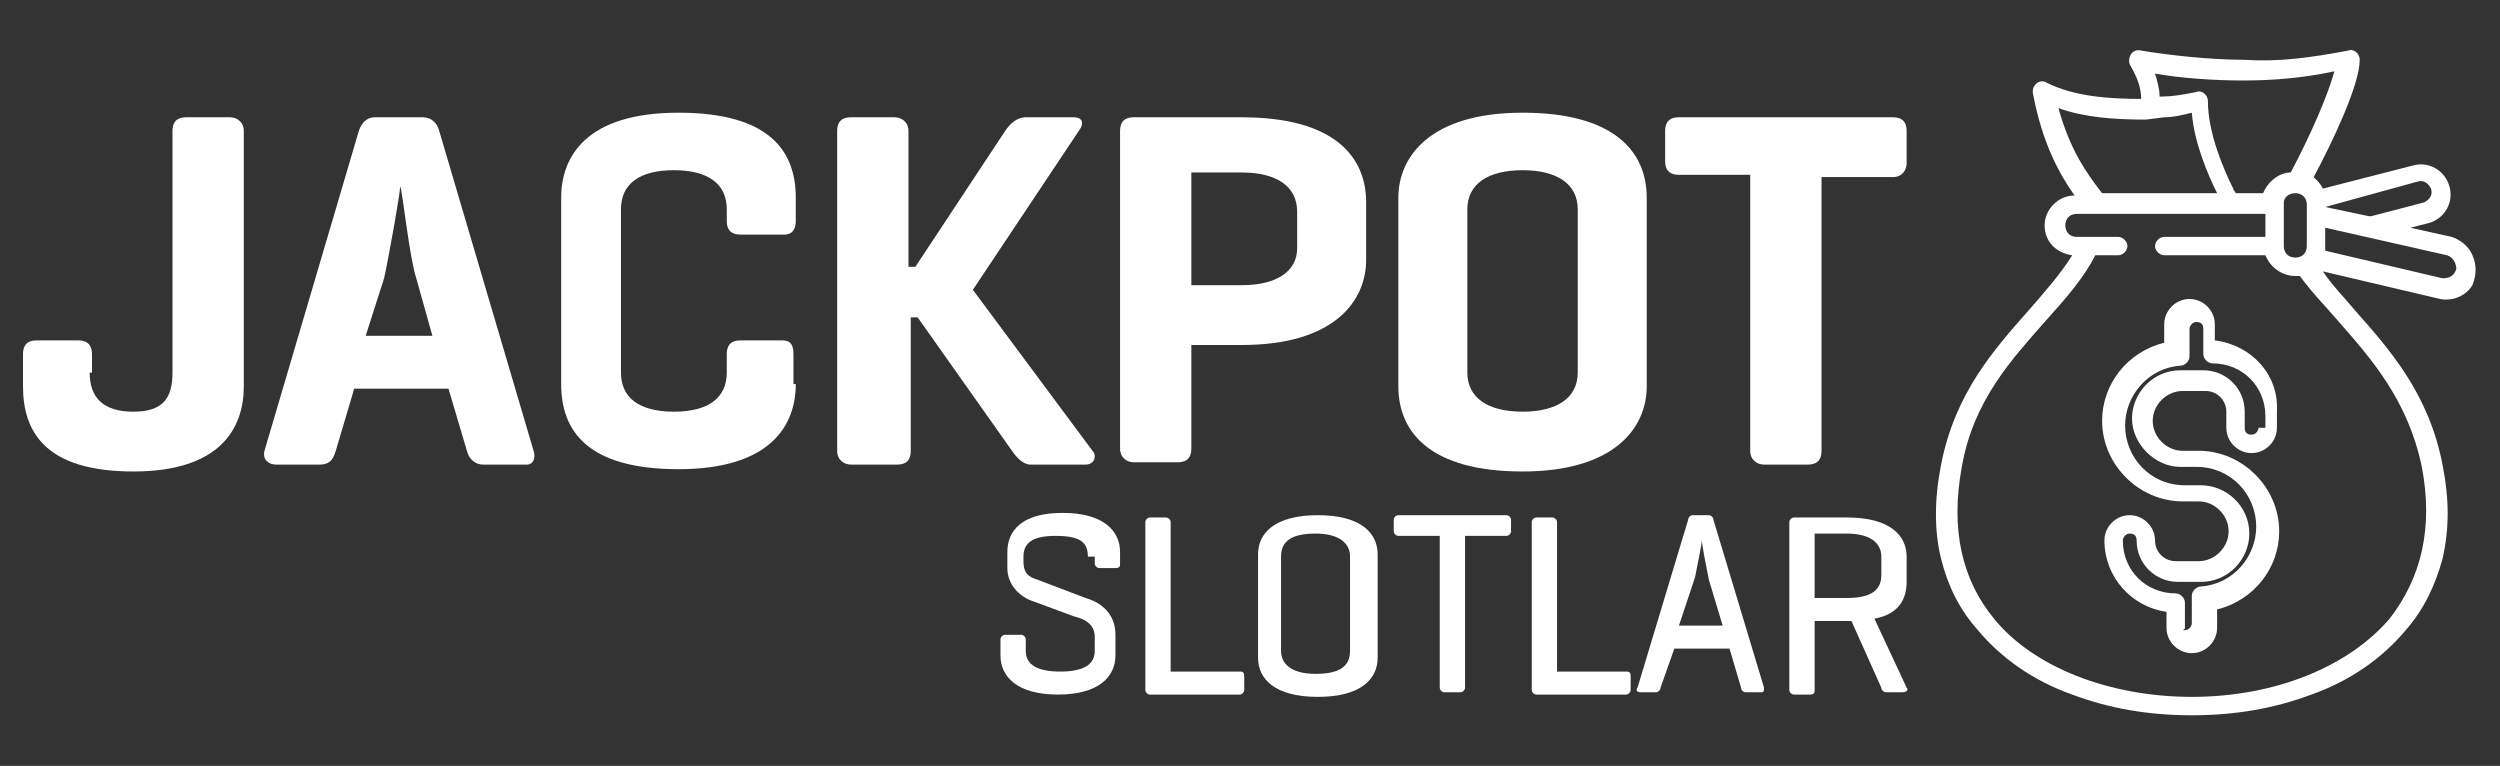
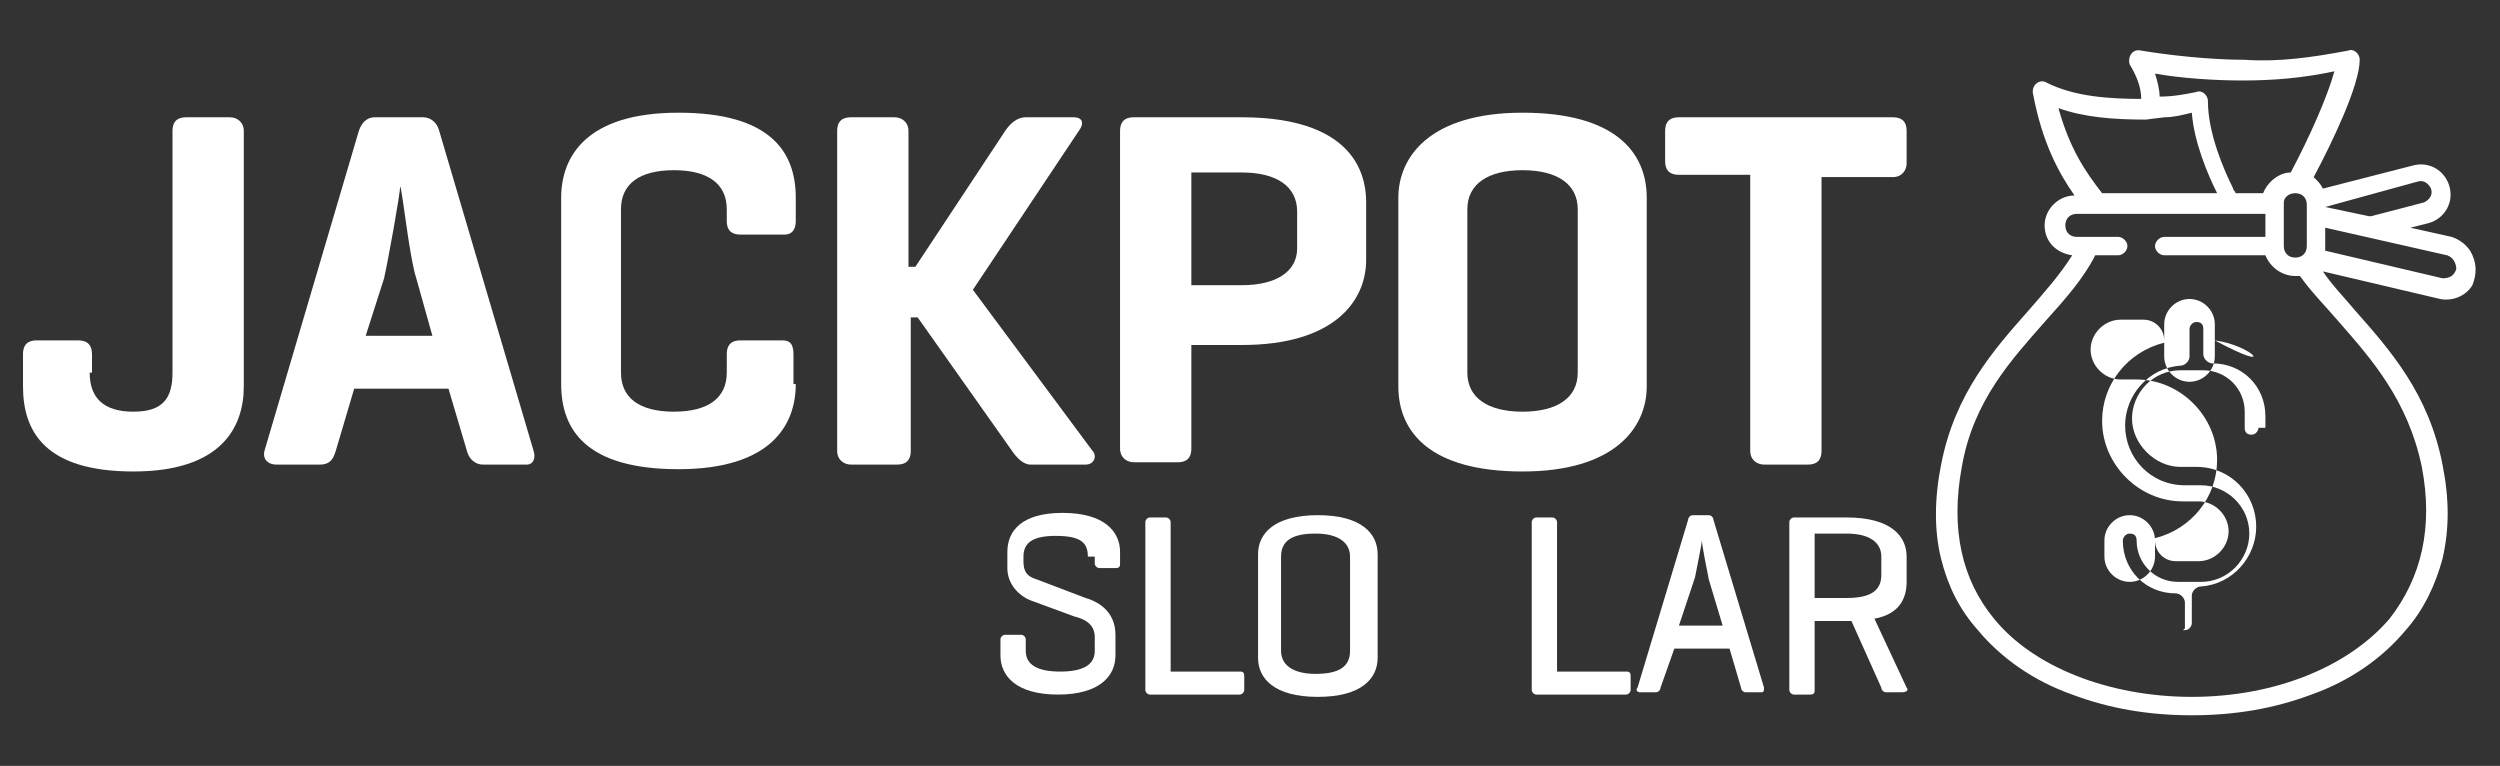
<svg xmlns="http://www.w3.org/2000/svg" version="1.1" id="Layer_1" x="0px" y="0px" viewBox="0 0 108.7 33.3" style="enable-background:new 0 0 108.7 33.3;" xml:space="preserve">
  <rect x="0" y="0" width="108.7" height="33.3" fill="#333333" stroke="none" />
  <style type="text/css">
	.st0{fill:#FFFFFF;}
</style>
  <g>
    <path class="st0" d="M3.9,16.2c0,1.1,0.6,1.7,1.9,1.7c1.3,0,1.7-0.6,1.7-1.7V5.7c0-0.3,0.1-0.6,0.6-0.6h1.9c0.3,0,0.6,0.2,0.6,0.6   v11.1c0,1.8-1,3.7-4.8,3.7s-4.8-1.7-4.8-3.7v-1.4c0-0.3,0.1-0.6,0.6-0.6h1.8C3.8,14.8,4,15,4,15.4v0.8H3.9z" />
    <path class="st0" d="M18.4,5.1c0.3,0,0.6,0.2,0.7,0.6l4.1,13.9c0.1,0.3,0,0.6-0.3,0.6h-1.9c-0.3,0-0.6-0.2-0.7-0.6l-0.8-2.7h-4.1   l-0.8,2.7c-0.1,0.3-0.2,0.6-0.7,0.6H12c-0.3,0-0.6-0.2-0.5-0.6l4.1-13.9c0.1-0.3,0.3-0.6,0.7-0.6C16.4,5.1,18.4,5.1,18.4,5.1z    M18.1,12.1c-0.3-0.9-0.6-3.8-0.7-4c0,0.3-0.5,3.1-0.7,4l-0.8,2.5h2.9L18.1,12.1z" />
    <path class="st0" d="M34.6,16.7c0,1.8-1.1,3.7-5.1,3.7s-5.1-1.7-5.1-3.7V8.6c0-1.8,1.1-3.7,5.1-3.7s5.1,1.7,5.1,3.7v1   c0,0.3-0.1,0.6-0.5,0.6h-1.9c-0.3,0-0.6-0.1-0.6-0.6V9.1c0-1.1-0.8-1.7-2.3-1.7C27.8,7.4,27,8,27,9.1v7.1c0,1.1,0.8,1.7,2.3,1.7   c1.5,0,2.3-0.6,2.3-1.7v-0.8c0-0.3,0.1-0.6,0.6-0.6H34c0.3,0,0.5,0.1,0.5,0.6v1.3H34.6z" />
    <path class="st0" d="M47.5,19.6c0.2,0.2,0.1,0.6-0.3,0.6h-2.4c-0.3,0-0.6-0.3-0.8-0.6l-4.1-5.8h-0.3v5.8c0,0.3-0.1,0.6-0.6,0.6H37   c-0.3,0-0.6-0.2-0.6-0.6V5.7c0-0.3,0.1-0.6,0.6-0.6h1.9c0.3,0,0.6,0.2,0.6,0.6v5.9h0.3l3.9-5.9c0.2-0.3,0.5-0.6,0.9-0.6h2.1   c0.3,0,0.5,0.2,0.2,0.6l-4.6,6.9L47.5,19.6z" />
    <path class="st0" d="M51.8,14.8v4.7c0,0.3-0.1,0.6-0.6,0.6h-1.9c-0.3,0-0.6-0.2-0.6-0.6V5.7c0-0.3,0.1-0.6,0.6-0.6H54   c4,0,5.4,1.7,5.4,3.7v2.5c0,1.8-1.4,3.7-5.4,3.7h-2.2V14.8z M51.8,7.6v4.8H54c1.5,0,2.4-0.6,2.4-1.6V9.2c0-1.1-0.9-1.7-2.4-1.7   h-2.2V7.6z" />
    <path class="st0" d="M60.8,8.6c0-1.8,1.4-3.7,5.4-3.7s5.4,1.7,5.4,3.7v8.2c0,1.8-1.4,3.7-5.4,3.7s-5.4-1.7-5.4-3.7V8.6z M68.6,9.1   c0-1.1-0.9-1.7-2.4-1.7S63.8,8,63.8,9.1v7.1c0,1.1,0.9,1.7,2.4,1.7c1.5,0,2.4-0.6,2.4-1.7V9.1z" />
    <path class="st0" d="M82.3,5.1c0.3,0,0.6,0.1,0.6,0.6v1.4c0,0.3-0.2,0.6-0.6,0.6h-3.1v11.9c0,0.3-0.1,0.6-0.6,0.6h-1.9   c-0.3,0-0.6-0.2-0.6-0.6V7.6h-3.1c-0.3,0-0.6-0.1-0.6-0.6V5.7c0-0.3,0.1-0.6,0.6-0.6H82.3z" />
  </g>
  <g>
    <path class="st0" d="M47.3,24.2c0-0.6-0.3-0.9-1.4-0.9c-1,0-1.4,0.3-1.4,0.9v0.2c0,0.6,0.3,0.7,0.6,0.8l2.1,0.8   c0.7,0.2,1.3,0.7,1.3,1.6v0.9c0,0.9-0.7,1.7-2.5,1.7c-1.8,0-2.5-0.8-2.5-1.7v-0.7c0-0.1,0.1-0.2,0.2-0.2h0.7c0.1,0,0.2,0.1,0.2,0.2   v0.5c0,0.6,0.5,0.9,1.5,0.9c1,0,1.5-0.3,1.5-0.9v-0.6c0-0.6-0.5-0.8-0.9-0.9l-1.9-0.7c-0.5-0.2-1-0.7-1-1.4v-0.7   c0-0.9,0.6-1.7,2.4-1.7c1.8,0,2.5,0.8,2.5,1.7v0.5c0,0.1,0,0.2-0.2,0.2h-0.7c-0.1,0-0.2-0.1-0.2-0.2v-0.3H47.3z" />
    <path class="st0" d="M50.9,29.2h3c0.1,0,0.2,0,0.2,0.2V30c0,0.1-0.1,0.2-0.2,0.2h-3.9c-0.1,0-0.2-0.1-0.2-0.2v-7.3   c0-0.1,0.1-0.2,0.2-0.2h0.7c0.1,0,0.2,0.1,0.2,0.2C50.9,22.7,50.9,29.2,50.9,29.2z" />
    <path class="st0" d="M54.7,24.1c0-0.9,0.7-1.7,2.6-1.7s2.6,0.8,2.6,1.7v4.5c0,0.9-0.7,1.7-2.6,1.7s-2.6-0.8-2.6-1.7V24.1z    M58.7,24.2c0-0.6-0.5-1-1.5-1c-1,0-1.5,0.3-1.5,1v4.1c0,0.6,0.5,1,1.5,1s1.5-0.3,1.5-1V24.2z" />
-     <path class="st0" d="M65.5,22.4c0.1,0,0.2,0.1,0.2,0.2v0.5c0,0.1-0.1,0.2-0.2,0.2h-1.8v6.6c0,0.1-0.1,0.2-0.2,0.2h-0.7   c-0.1,0-0.2-0.1-0.2-0.2v-6.6h-1.8c-0.1,0-0.2-0.1-0.2-0.2v-0.5c0-0.1,0.1-0.2,0.2-0.2C60.7,22.4,65.5,22.4,65.5,22.4z" />
    <path class="st0" d="M67.7,29.2h3c0.1,0,0.2,0,0.2,0.2V30c0,0.1-0.1,0.2-0.2,0.2h-3.9c-0.1,0-0.2-0.1-0.2-0.2v-7.3   c0-0.1,0.1-0.2,0.2-0.2h0.7c0.1,0,0.2,0.1,0.2,0.2C67.7,22.7,67.7,29.2,67.7,29.2z" />
    <path class="st0" d="M74.3,22.4c0.1,0,0.2,0.1,0.2,0.2l2.2,7.3c0,0.1,0,0.2-0.1,0.2h-0.7c-0.1,0-0.2-0.1-0.2-0.2l-0.5-1.7h-2.4   l-0.6,1.7c0,0.1-0.1,0.2-0.2,0.2h-0.7c-0.1,0-0.2-0.1-0.1-0.2l2.2-7.3c0-0.1,0.1-0.2,0.2-0.2H74.3z M74.3,25.2   c-0.1-0.5-0.3-1.5-0.3-1.7c0,0.1-0.2,1.1-0.3,1.6l-0.7,2.1h1.9L74.3,25.2z" />
    <path class="st0" d="M78.9,27.1v2.9c0,0.1,0,0.2-0.2,0.2H78c-0.1,0-0.2-0.1-0.2-0.2v-7.3c0-0.1,0.1-0.2,0.2-0.2h2.3   c1.9,0,2.6,0.8,2.6,1.7v1.1c0,0.7-0.3,1.4-1.4,1.6l1.4,3c0.1,0.1,0,0.2-0.2,0.2H82c-0.1,0-0.2-0.1-0.2-0.2L80.5,27h-0.2h-1.4V27.1z    M78.9,23.3V26h1.4c1,0,1.5-0.3,1.5-1v-0.8c0-0.6-0.5-1-1.5-1h-1.4V23.3z" />
  </g>
  <g>
    <path class="st0" d="M107.4,10.9c-0.2-0.3-0.5-0.5-0.8-0.6l-1.8-0.4l0.8-0.2c0.7-0.2,1.1-0.9,0.9-1.6c-0.2-0.7-0.9-1.1-1.6-0.9   L101,8.2c-0.1-0.2-0.2-0.3-0.4-0.5c0.8-1.5,2-4,2-5.1c0-0.3-0.3-0.5-0.5-0.4c-1.6,0.3-3,0.5-4.5,0.4c-1.5,0-3.3-0.2-4.5-0.4   c-0.4-0.1-0.6,0.3-0.5,0.6c0.3,0.5,0.5,1,0.5,1.5c-1.4,0-2.9-0.1-4.1-0.7c-0.3-0.2-0.7,0.1-0.6,0.5c0.4,2.1,1.1,3.4,1.8,4.4h0   c-0.7,0-1.3,0.6-1.3,1.3c0,0.7,0.5,1.2,1.2,1.3c-0.5,0.8-1.2,1.6-1.9,2.4c-1.5,1.7-3.2,3.6-3.8,6.7c-0.3,1.5-0.3,2.9,0,4.1   c0.3,1.2,0.8,2.2,1.6,3.1c1,1.2,2.4,2.2,4.1,2.8c1.6,0.6,3.3,0.9,5.2,0.9s3.6-0.3,5.2-0.9c1.7-0.6,3.1-1.6,4.1-2.8   c0.8-0.9,1.3-2,1.6-3.1c0.3-1.3,0.3-2.6,0-4.1c-0.6-3.1-2.3-5-3.8-6.7c-0.5-0.6-1-1.1-1.4-1.7l5.1,1.2c0.5,0.1,1.1-0.1,1.4-0.6   C107.7,11.9,107.7,11.4,107.4,10.9z M105.1,7.9c0.3-0.1,0.5,0.1,0.6,0.3c0.1,0.3-0.1,0.5-0.3,0.6l-2.3,0.6c0,0,0,0-0.1,0l-1.9-0.4   v0L105.1,7.9z M99.8,8.4c0.3,0,0.5,0.2,0.5,0.5v1.8c0,0.3-0.2,0.5-0.5,0.5c-0.3,0-0.5-0.2-0.5-0.5V8.8C99.3,8.6,99.5,8.4,99.8,8.4z    M93.7,3.2c1.1,0.2,2.6,0.3,3.8,0.3c1.3,0,2.6-0.1,4-0.4c-0.3,1.1-1.1,2.9-1.9,4.4c-0.5,0-1,0.4-1.2,0.9h-1.2   c0-0.1-0.1-0.1-0.1-0.2c-0.4-0.8-1.1-2.4-1.1-3.8c0-0.3-0.3-0.5-0.5-0.4c-0.5,0.1-1,0.2-1.6,0.2C93.9,3.9,93.8,3.5,93.7,3.2z    M92.7,8.4h-1.3c0,0,0,0,0,0c-0.7-0.9-1.4-1.9-1.9-3.7c1.1,0.4,2.4,0.5,3.8,0.5l0.8-0.1c0.4,0,0.8-0.1,1.2-0.2   c0.1,1.3,0.7,2.7,1.1,3.5h-2.8H92.7z M105.3,20.3c0.5,2.6,0,4.8-1.4,6.6c-1.8,2.1-5,3.4-8.6,3.4c-3.6,0-6.9-1.3-8.6-3.4   c-1.4-1.7-1.9-3.9-1.4-6.6c0.5-2.9,2.2-4.7,3.6-6.3c0.9-1,1.7-1.9,2.2-2.9h1c0.2,0,0.4-0.2,0.4-0.4s-0.2-0.4-0.4-0.4h-1.8   c-0.3,0-0.5-0.2-0.5-0.5s0.2-0.5,0.5-0.5h8.2v1h-4.4c-0.2,0-0.4,0.2-0.4,0.4s0.2,0.4,0.4,0.4h4.4c0.2,0.5,0.7,0.9,1.3,0.9   c0.1,0,0.1,0,0.2,0c0.5,0.7,1.1,1.3,1.7,2C103.1,15.6,104.7,17.4,105.3,20.3z M106.8,11.7c-0.1,0.3-0.3,0.4-0.6,0.4l-5.1-1.2   c0-0.1,0-0.2,0-0.3V9.9l5.3,1.2C106.7,11.2,106.8,11.5,106.8,11.7z" />
-     <path class="st0" d="M96.3,14.8v-0.7c0-0.6-0.5-1.1-1.1-1.1c-0.6,0-1.1,0.5-1.1,1.1v0.8c-1.6,0.4-2.7,1.8-2.7,3.4   c0,1.9,1.6,3.5,3.5,3.5h0.7c0.7,0,1.3,0.6,1.3,1.3c0,0.7-0.6,1.3-1.3,1.3h-1c-0.5,0-0.9-0.4-0.9-0.9c0-0.6-0.5-1.1-1.1-1.1   c-0.6,0-1.1,0.5-1.1,1.1c0,1.6,1.2,2.9,2.7,3.1v0.7c0,0.6,0.5,1.1,1.1,1.1c0.6,0,1.1-0.5,1.1-1.1v-0.8c1.6-0.4,2.7-1.8,2.7-3.4   c0-1.9-1.6-3.5-3.5-3.5h-0.7c-0.7,0-1.3-0.6-1.3-1.3c0-0.7,0.6-1.3,1.3-1.3h1c0.5,0,0.9,0.4,0.9,0.9v0.7c0,0.6,0.5,1.1,1.1,1.1   c0.6,0,1.1-0.5,1.1-1.1v-0.7C99.1,16.3,97.9,15,96.3,14.8z M98.2,18.6c0,0.1-0.1,0.3-0.3,0.3s-0.3-0.1-0.3-0.3v-0.7   c0-1-0.8-1.8-1.8-1.8h-1c-1.2,0-2.1,1-2.1,2.1s1,2.1,2.1,2.1h0.7c1.5,0,2.6,1.2,2.6,2.6c0,1.3-1,2.5-2.4,2.6   c-0.2,0-0.4,0.2-0.4,0.4v1.2c0,0.1-0.1,0.3-0.3,0.3S95,27.4,95,27.3v-1.1c0-0.2-0.2-0.4-0.4-0.4c-1.3,0-2.3-1-2.3-2.3   c0-0.1,0.1-0.3,0.3-0.3s0.3,0.1,0.3,0.3c0,1,0.8,1.8,1.8,1.8h1c1.2,0,2.1-1,2.1-2.1c0-1.2-1-2.1-2.1-2.1h-0.7   c-1.5,0-2.6-1.2-2.6-2.6c0-1.3,1-2.5,2.4-2.6c0.2,0,0.4-0.2,0.4-0.4v-1.2c0-0.1,0.1-0.3,0.3-0.3s0.3,0.1,0.3,0.3v1.1   c0,0.2,0.2,0.4,0.4,0.4c1.3,0,2.3,1,2.3,2.3V18.6z" />
+     <path class="st0" d="M96.3,14.8v-0.7c0-0.6-0.5-1.1-1.1-1.1c-0.6,0-1.1,0.5-1.1,1.1v0.8c-1.6,0.4-2.7,1.8-2.7,3.4   c0,1.9,1.6,3.5,3.5,3.5h0.7c0.7,0,1.3,0.6,1.3,1.3c0,0.7-0.6,1.3-1.3,1.3h-1c-0.5,0-0.9-0.4-0.9-0.9c0-0.6-0.5-1.1-1.1-1.1   c-0.6,0-1.1,0.5-1.1,1.1v0.7c0,0.6,0.5,1.1,1.1,1.1c0.6,0,1.1-0.5,1.1-1.1v-0.8c1.6-0.4,2.7-1.8,2.7-3.4   c0-1.9-1.6-3.5-3.5-3.5h-0.7c-0.7,0-1.3-0.6-1.3-1.3c0-0.7,0.6-1.3,1.3-1.3h1c0.5,0,0.9,0.4,0.9,0.9v0.7c0,0.6,0.5,1.1,1.1,1.1   c0.6,0,1.1-0.5,1.1-1.1v-0.7C99.1,16.3,97.9,15,96.3,14.8z M98.2,18.6c0,0.1-0.1,0.3-0.3,0.3s-0.3-0.1-0.3-0.3v-0.7   c0-1-0.8-1.8-1.8-1.8h-1c-1.2,0-2.1,1-2.1,2.1s1,2.1,2.1,2.1h0.7c1.5,0,2.6,1.2,2.6,2.6c0,1.3-1,2.5-2.4,2.6   c-0.2,0-0.4,0.2-0.4,0.4v1.2c0,0.1-0.1,0.3-0.3,0.3S95,27.4,95,27.3v-1.1c0-0.2-0.2-0.4-0.4-0.4c-1.3,0-2.3-1-2.3-2.3   c0-0.1,0.1-0.3,0.3-0.3s0.3,0.1,0.3,0.3c0,1,0.8,1.8,1.8,1.8h1c1.2,0,2.1-1,2.1-2.1c0-1.2-1-2.1-2.1-2.1h-0.7   c-1.5,0-2.6-1.2-2.6-2.6c0-1.3,1-2.5,2.4-2.6c0.2,0,0.4-0.2,0.4-0.4v-1.2c0-0.1,0.1-0.3,0.3-0.3s0.3,0.1,0.3,0.3v1.1   c0,0.2,0.2,0.4,0.4,0.4c1.3,0,2.3,1,2.3,2.3V18.6z" />
  </g>
</svg>